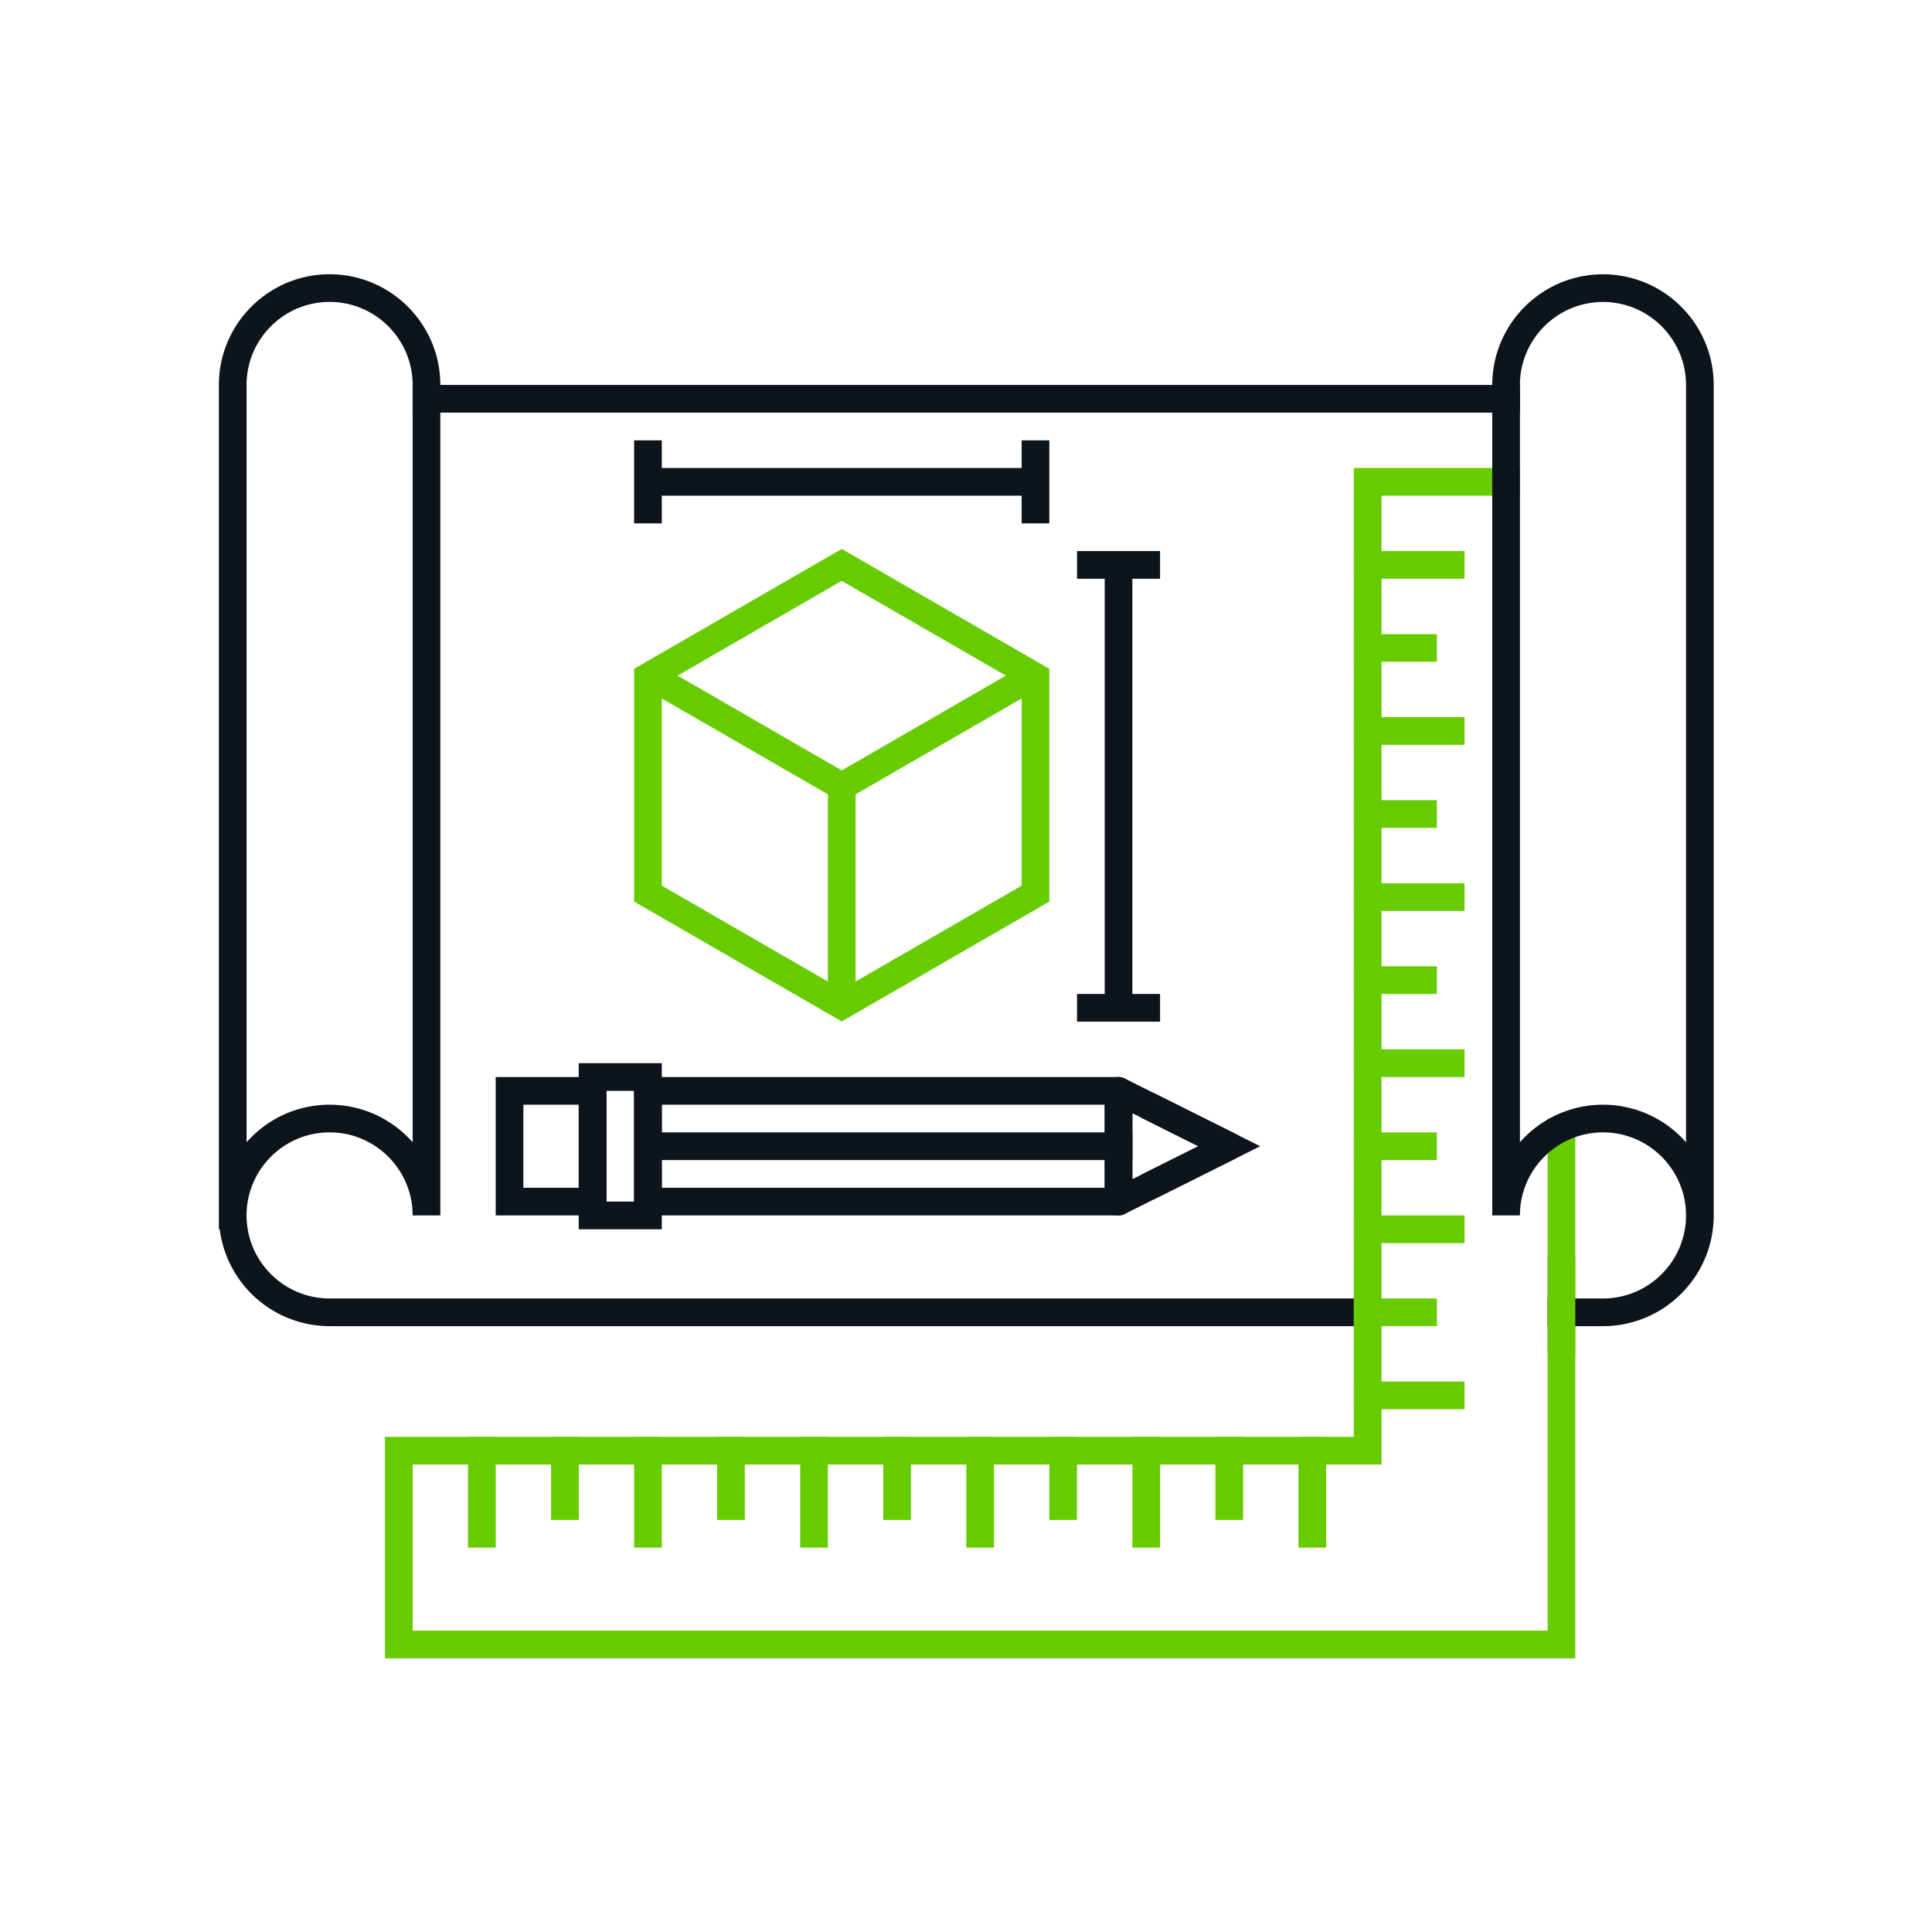
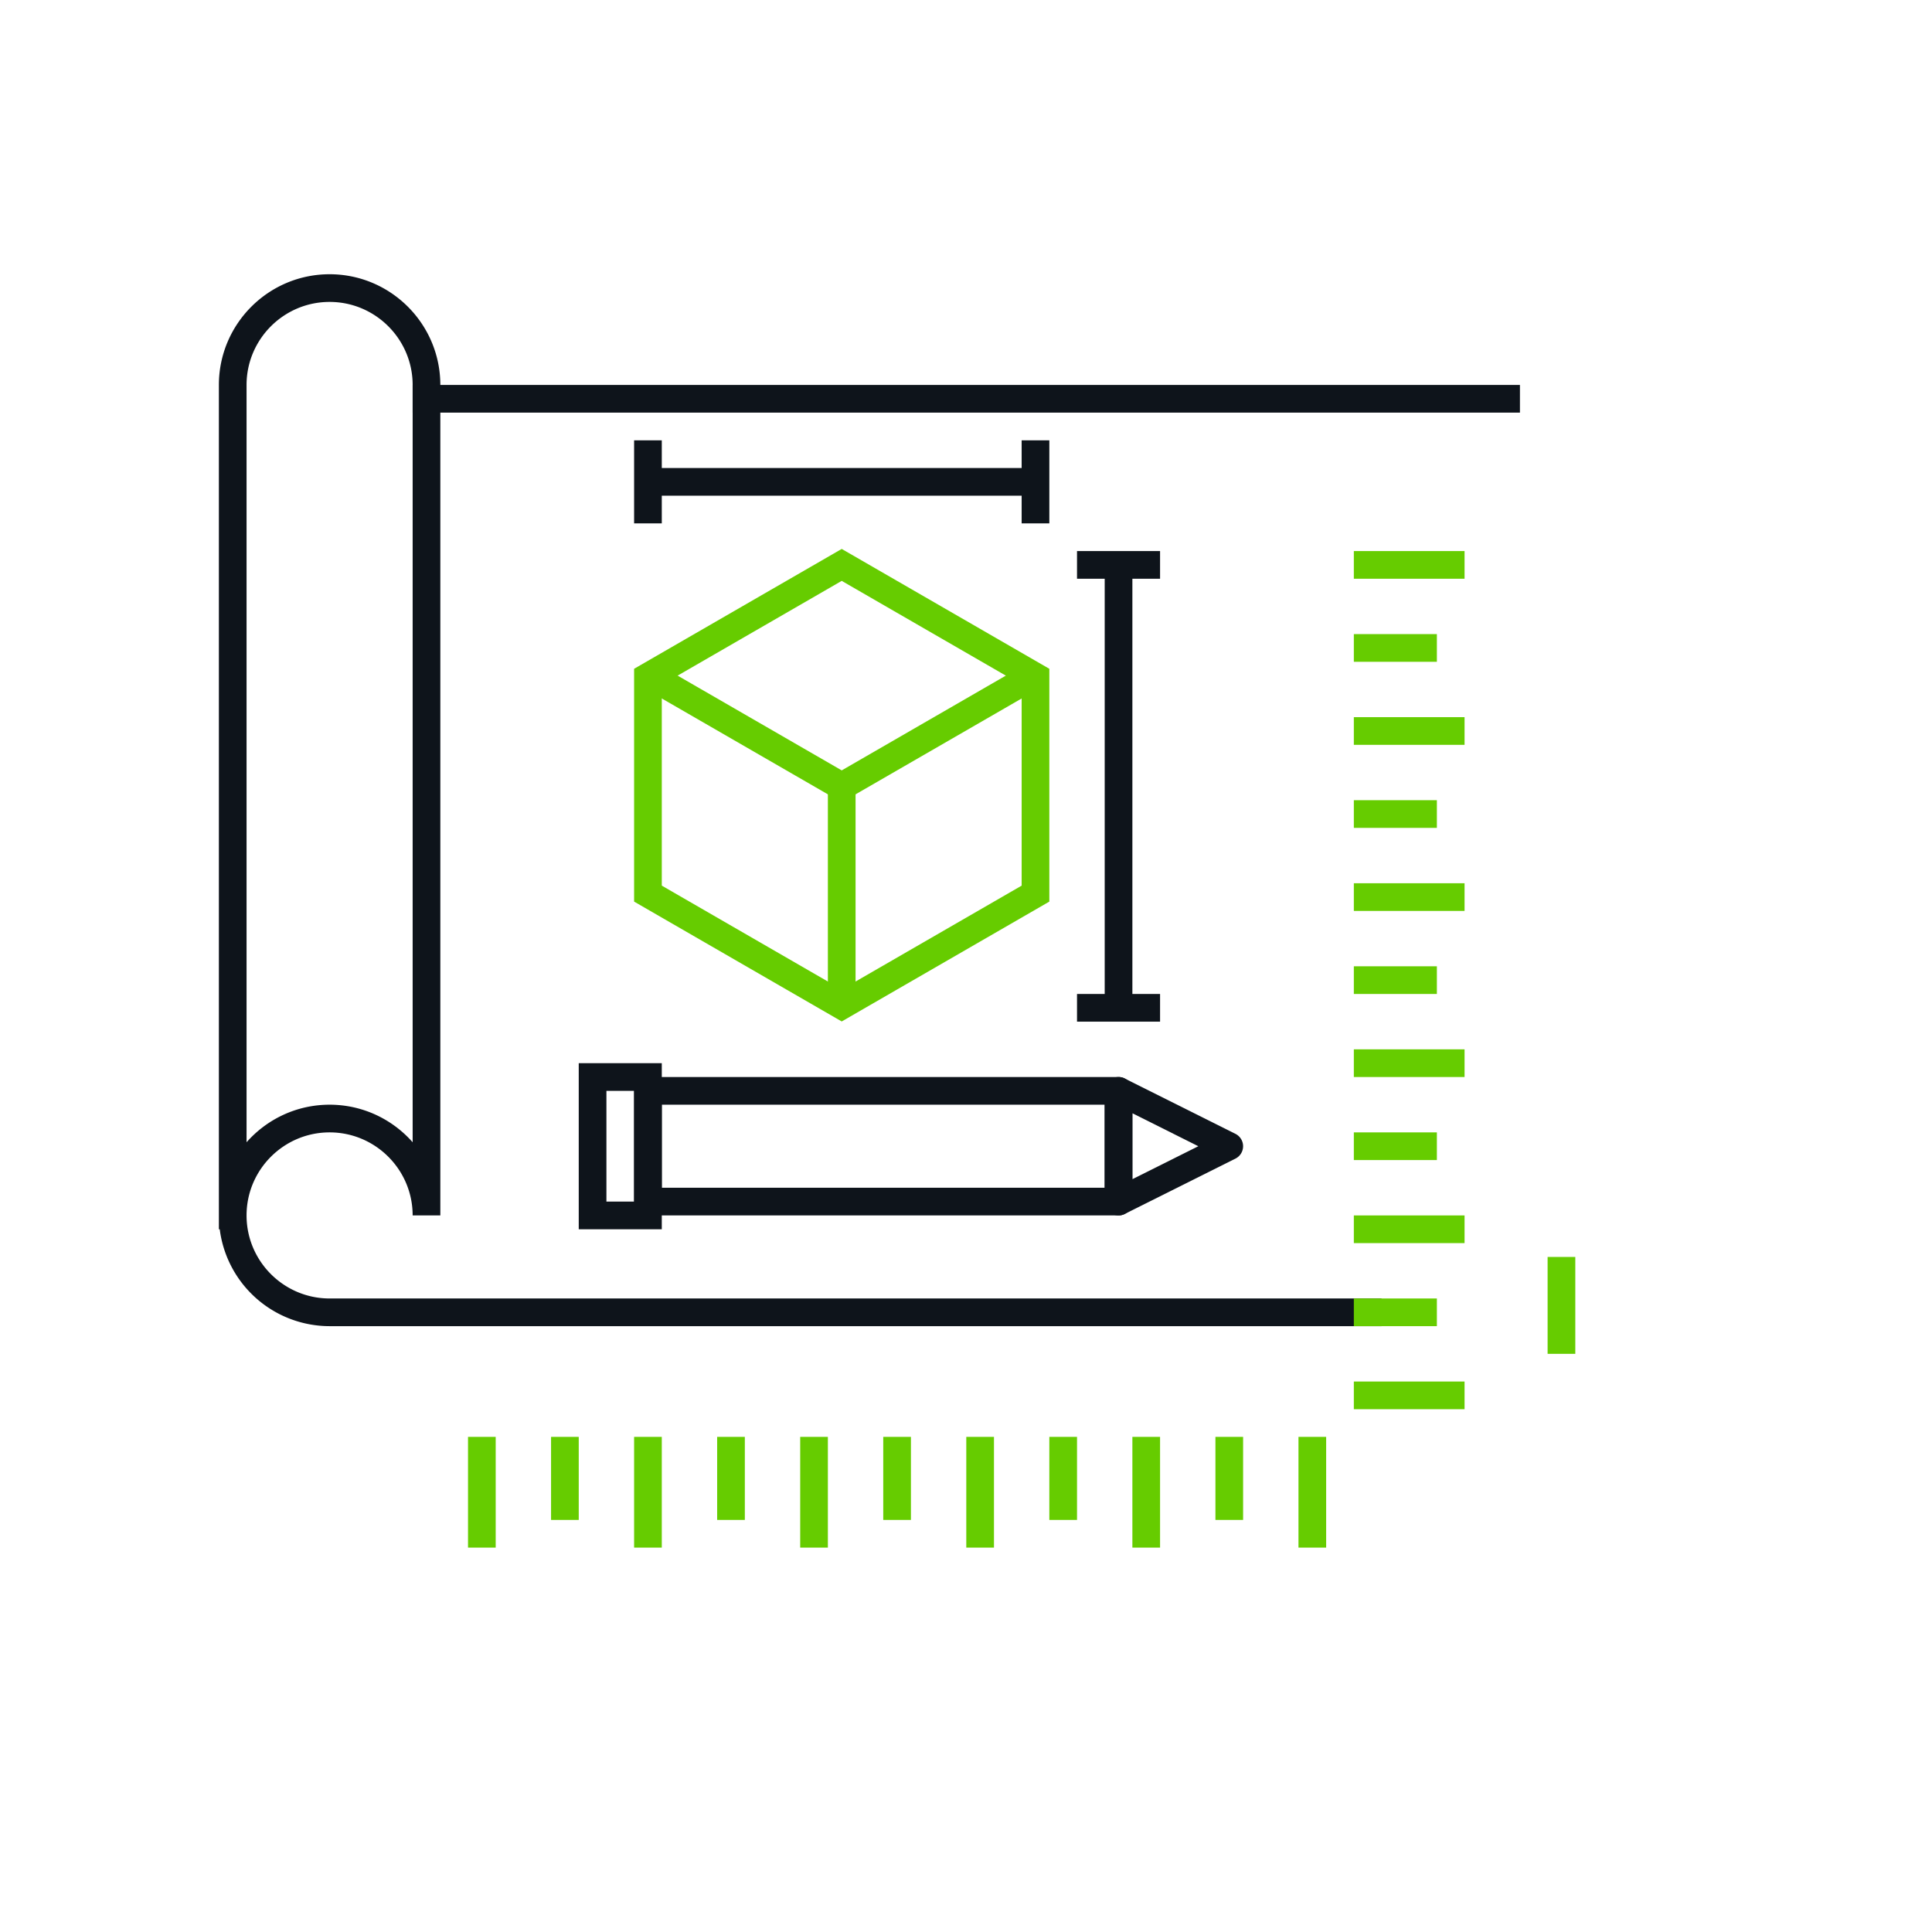
<svg xmlns="http://www.w3.org/2000/svg" id="SvgjsSvg1098" width="288" height="288" version="1.1">
  <defs id="SvgjsDefs1099" />
  <g id="SvgjsG1100" transform="matrix(0.917,0,0,0.917,11.995,11.995)">
    <svg id="Layer_1" viewBox="0 0 64 64" width="288" height="288">
      <path fill="#0e141b" d="M37.5 41a.497.497 0 0 1-.5-.5v-4a.5.5 0 0 1 .723-.447l4 2a.5.5 0 0 1 .001.894l-4 2A.505.505 0 0 1 37.5 41zm.5-3.691v2.382l2.382-1.191L38 37.309z" class="color2c4355 svgShape" />
      <path fill="#0e141b" d="M37.5 41h-17a.5.5 0 0 1-.5-.5v-4a.5.5 0 0 1 .5-.5h17a.5.5 0 0 1 .5.5v4a.5.5 0 0 1-.5.5zM21 40h16v-3H21v3z" class="color2c4355 svgShape" />
-       <path fill="#0e141b" d="M20.167 38H38v1H20.167z" class="color2c4355 svgShape" />
+       <path fill="#0e141b" d="M20.167 38H38H20.167z" class="color2c4355 svgShape" />
      <path fill="#0e141b" d="M47 45H9a4.005 4.005 0 0 1-3.969-3.5H5V11c0-2.206 1.794-4 4-4s4 1.794 4 4v30h-1c0-1.654-1.346-3-3-3s-3 1.346-3 3 1.346 3 3 3h38v1zM9 8c-1.654 0-3 1.346-3 3v27.357C6.733 37.525 7.807 37 9 37s2.267.525 3 1.357V11c0-1.654-1.346-3-3-3z" class="color2c4355 svgShape" />
      <path fill="#66CC00" d="M14 49h1v4h-1zM17 49h1v3h-1zM20 49h1v4h-1zM23 49h1v3h-1zM26 49h1v4h-1zM29 49h1v3h-1zM32 49h1v4h-1zM35 49h1v3h-1zM38 49h1v4h-1zM41 49h1v3h-1zM44 49h1v4h-1zM46 47h4v1h-4zM46 44h3v1h-3zM46 41h4v1h-4zM46 38h3v1h-3zM46 35h4v1h-4zM46 32h3v1h-3zM46 29h4v1h-4zM46 26h3v1h-3zM46 23h4v1h-4zM46 20h3v1h-3zM46 17h4v1h-4z" class="colorf15743 svgShape" />
-       <path fill="#66CC00" d="M54 57H11v-8h35V14h6v1h-5v35H12v6h41V37.5h1z" class="colorf15743 svgShape" />
      <path fill="#0e141b" d="M21 41.5h-3v-6h3v6zm-2-1h1v-4h-1v4z" class="color2c4355 svgShape" />
      <path fill="#66CC00" d="M27.5 33.993l-7.5-4.33v-8.41l7.5-4.33 7.5 4.33v8.41l-7.5 4.33zM21 29.086l6.5 3.753 6.5-3.753V21.83l-6.5-3.753L21 21.83v7.256z" class="colorf15743 svgShape" />
      <path fill="#66CC00" d="M27 25.333h1v8.083h-1z" class="colorf15743 svgShape" />
      <path fill="#66CC00" d="M27.5 26.077l-7.25-4.185.5-.867 6.75 3.898 6.75-3.898.5.867z" class="colorf15743 svgShape" />
      <path fill="#0e141b" d="M20 13h1v3h-1zM34 13h1v3h-1zM36 17h3v1h-3zM36 33h3v1h-3z" class="color2c4355 svgShape" />
      <path fill="#0e141b" d="M20.556 14h14.146v1H20.556zM37 17.5h1v16h-1zM12 10.999h40v1H12z" class="color2c4355 svgShape" />
-       <path fill="#0e141b" d="M55 45h-2v-1h2c1.654 0 3-1.346 3-3s-1.346-3-3-3-3 1.346-3 3h-1V11.002c0-2.206 1.794-4 4-4s4 1.794 4 4V41c0 2.206-1.794 4-4 4zm0-8a3.99 3.99 0 0 1 3 1.357V11.002c0-1.654-1.346-3-3-3s-3 1.346-3 3v27.355A3.99 3.99 0 0 1 55 37zM19 41h-4v-5h4v5zm-3-1h2v-3h-2v3zM38.776 40.421l-.447-.895 2.053-1.026-2.052-1.026.447-.894 3.841 1.92z" class="color2c4355 svgShape" />
      <path fill="#66CC00" d="M53 42.5h1V46h-1z" class="colorf15743 svgShape" />
    </svg>
  </g>
</svg>